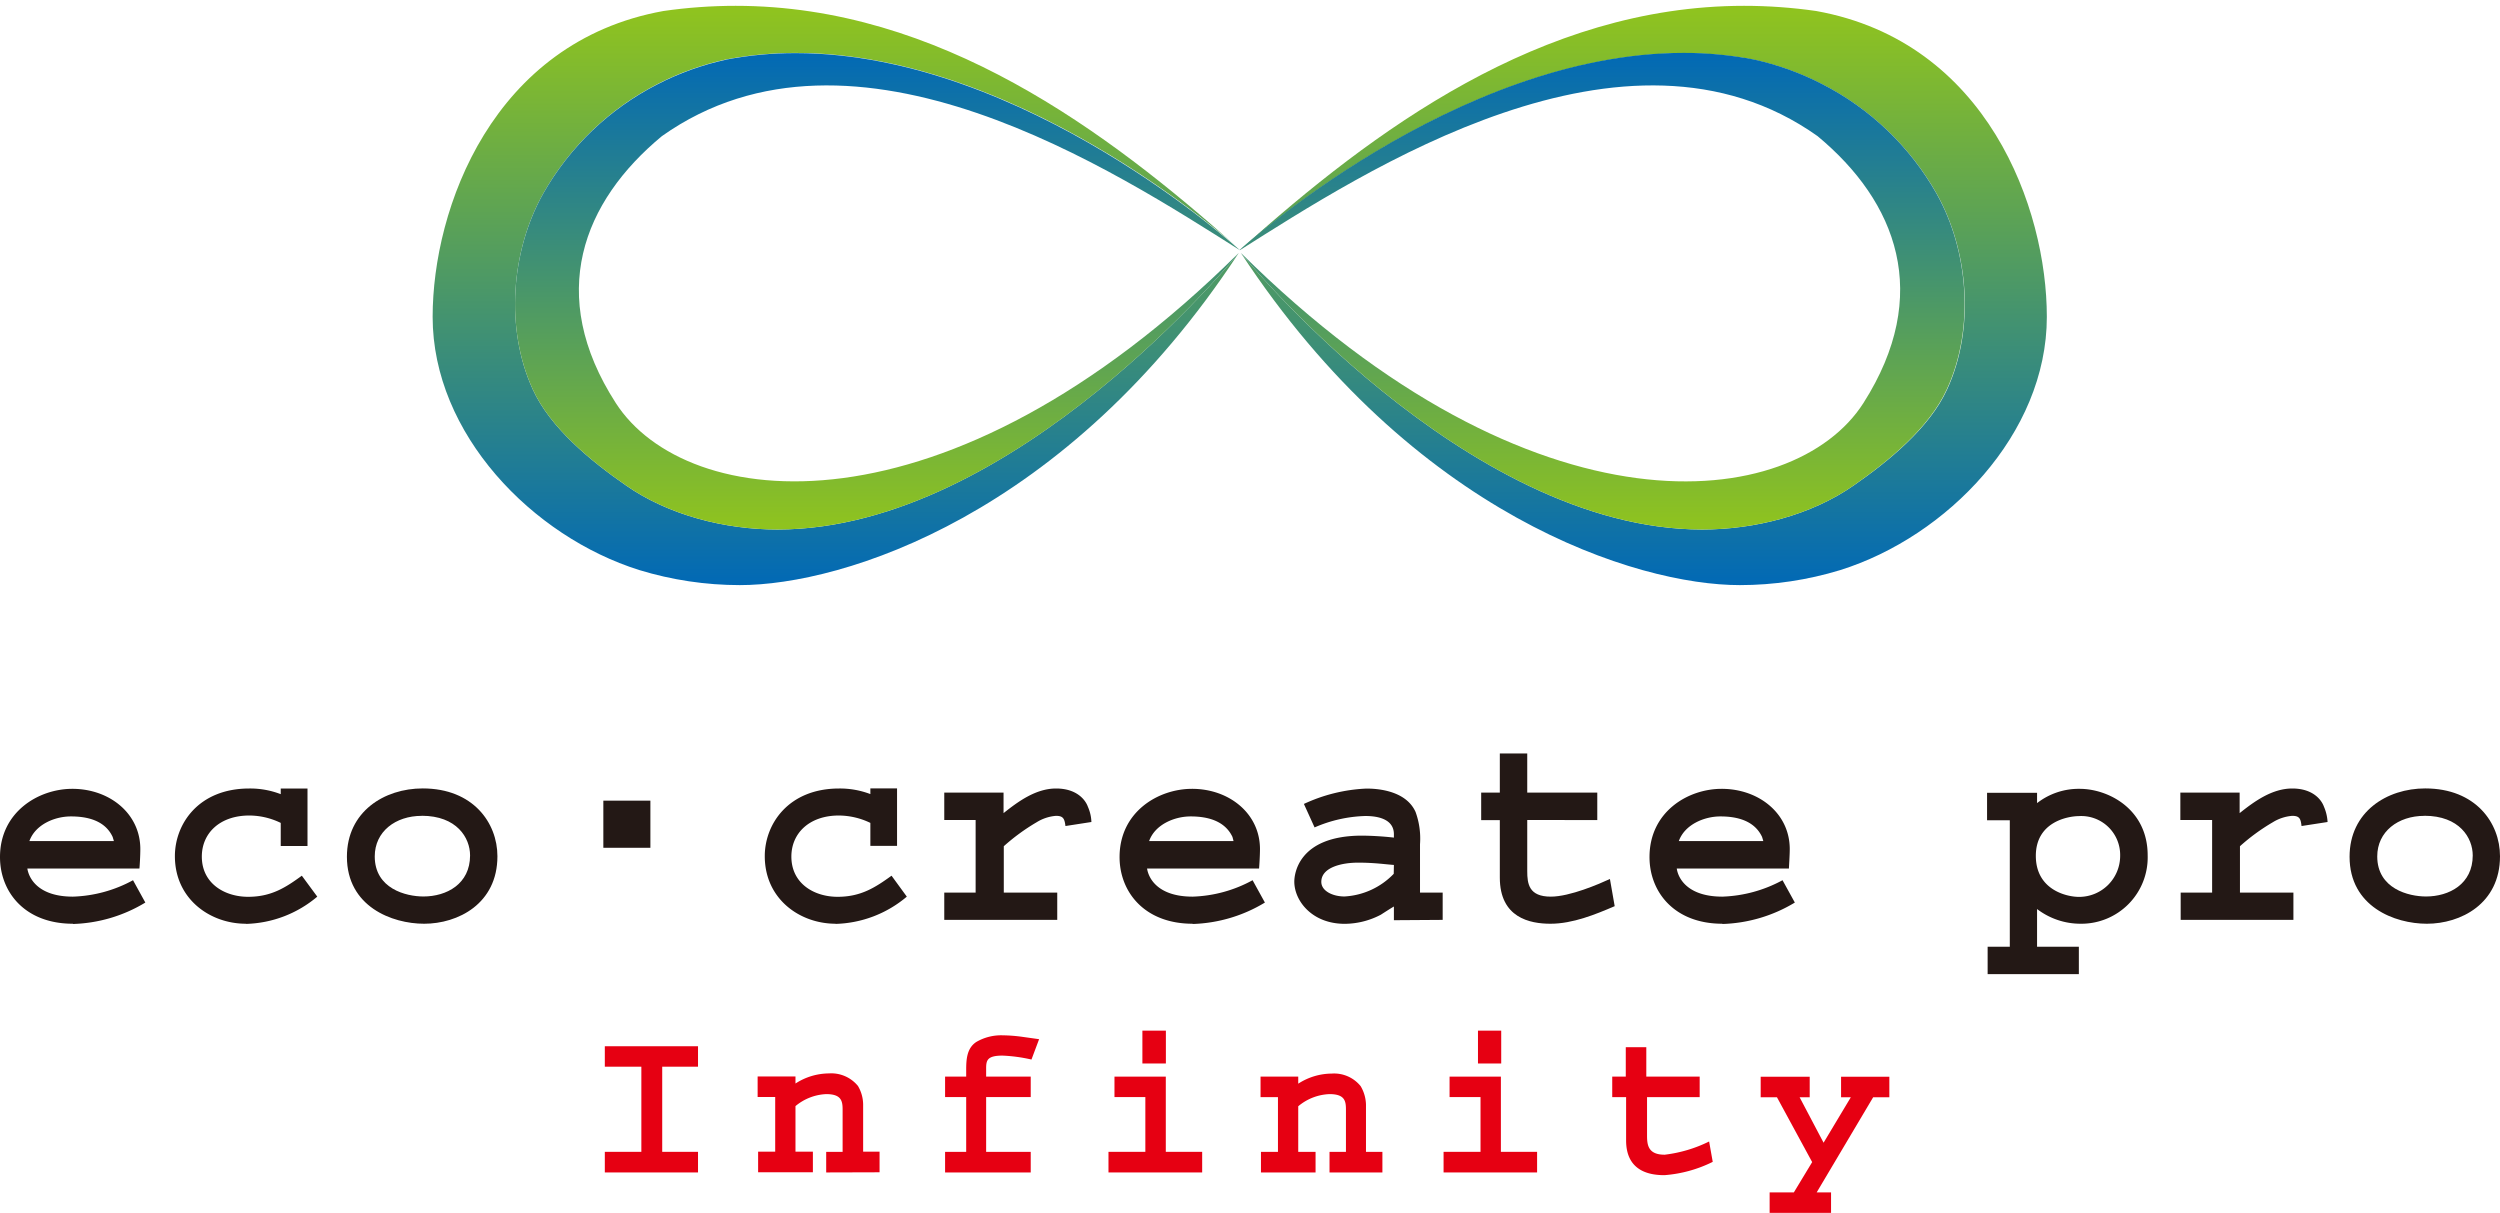
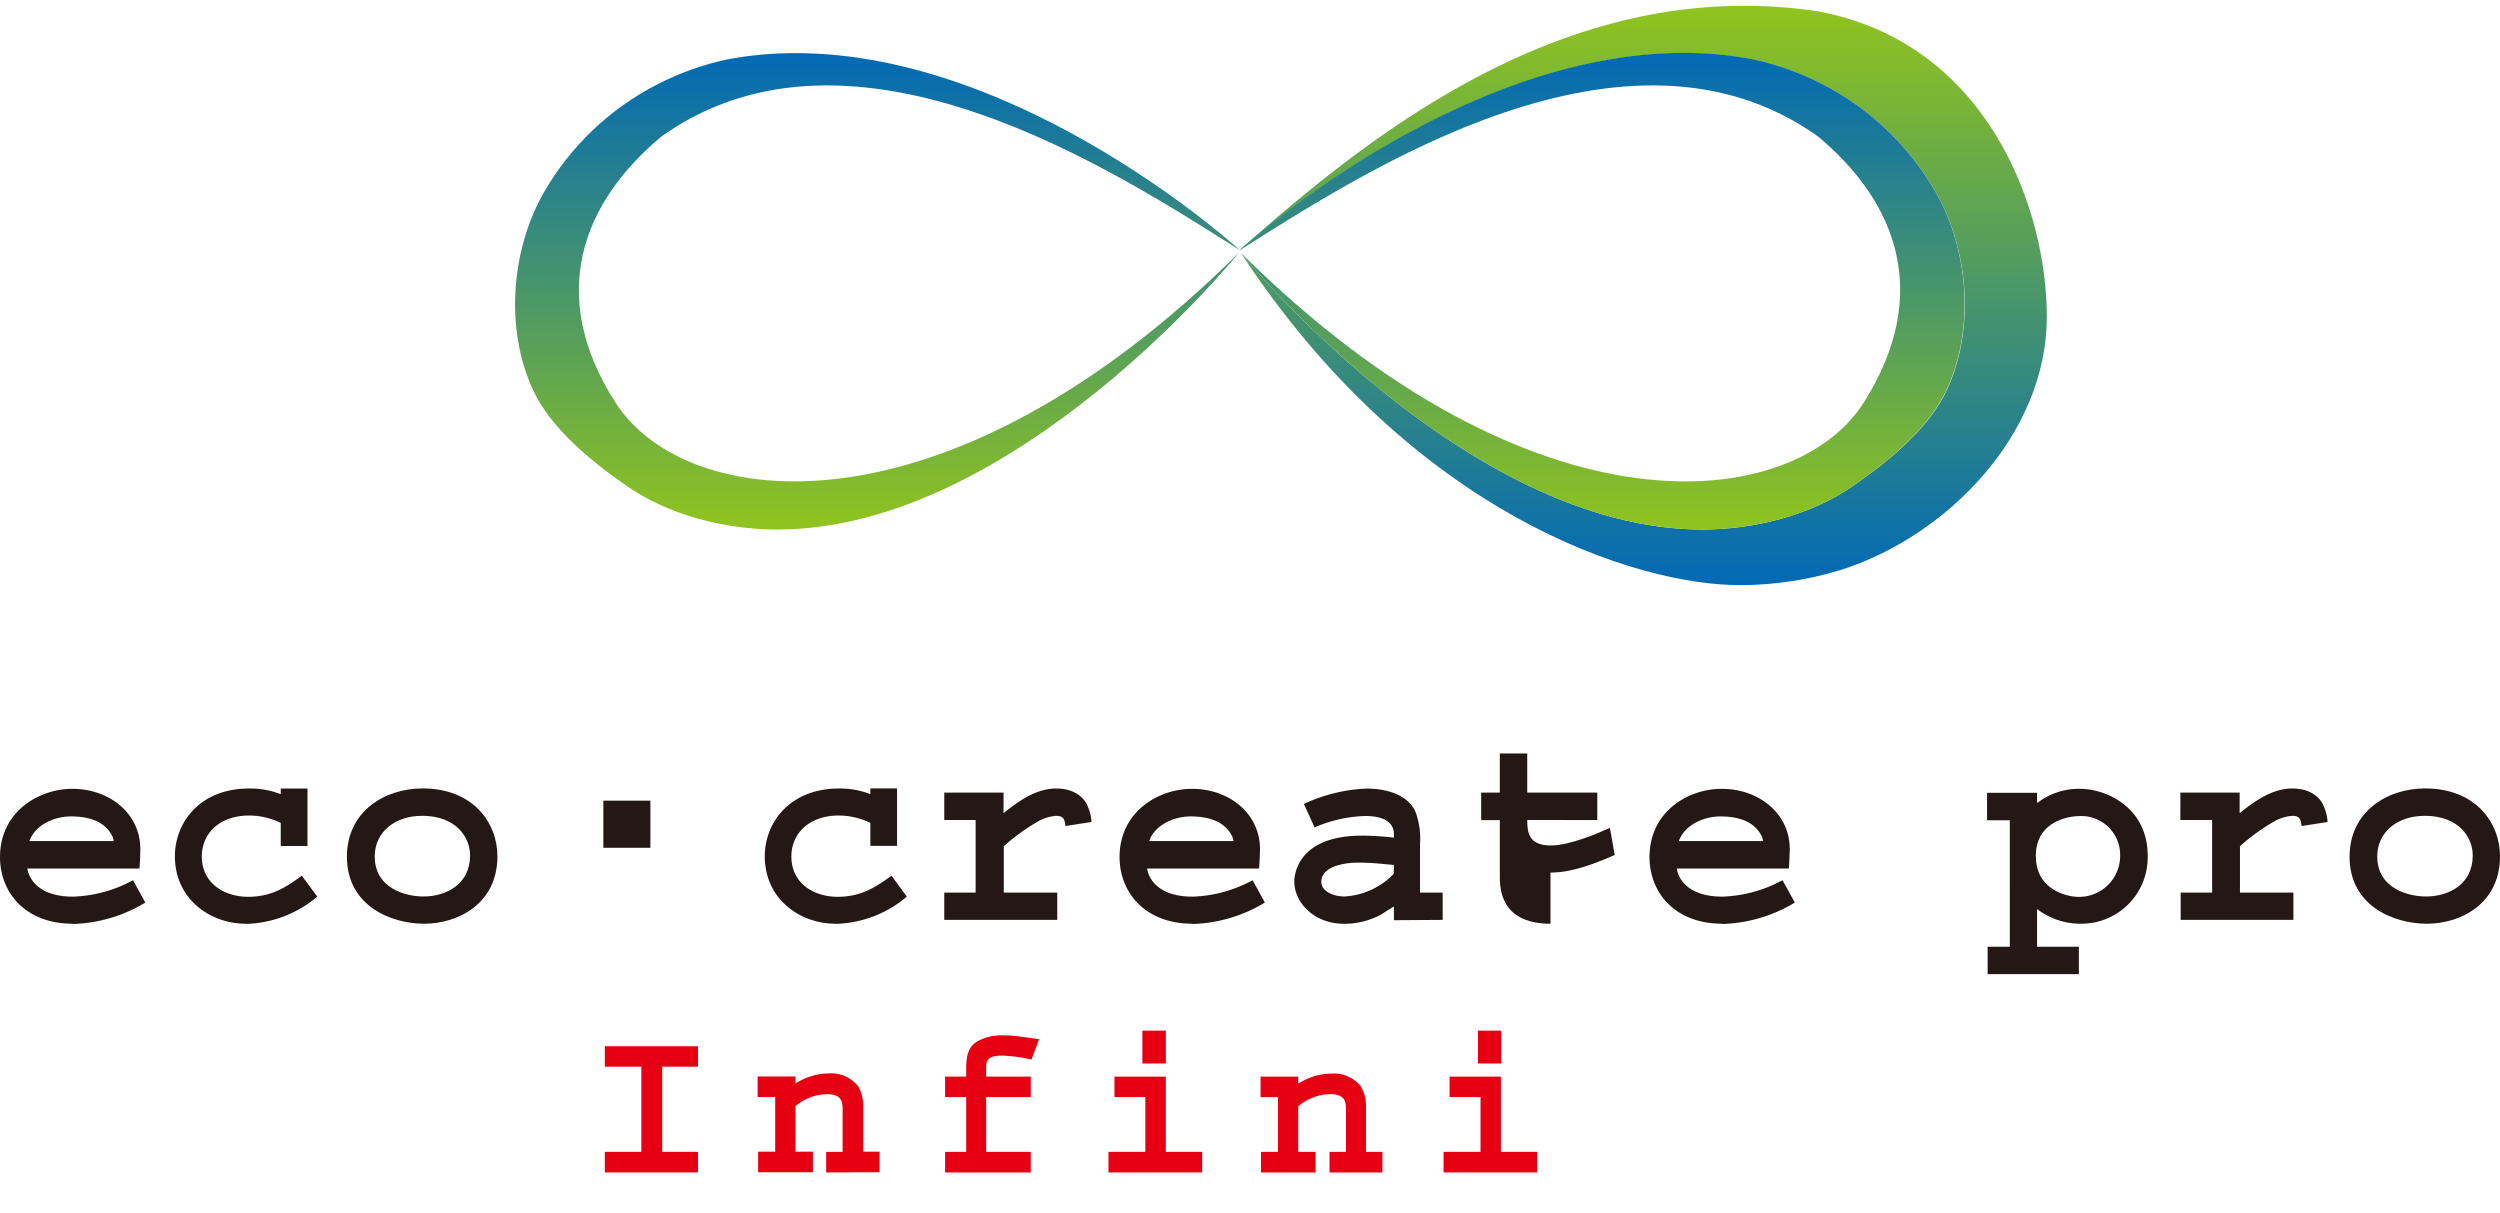
<svg xmlns="http://www.w3.org/2000/svg" xmlns:xlink="http://www.w3.org/1999/xlink" viewBox="0 0 304.47 147.71">
  <defs>
    <style>.cls-1{fill:none;}.cls-2{clip-path:url(#clip-path);}.cls-3{fill:url(#linear-gradient);}.cls-4{clip-path:url(#clip-path-2);}.cls-5{fill:url(#linear-gradient-2);}.cls-6{clip-path:url(#clip-path-3);}.cls-7{fill:url(#linear-gradient-3);}.cls-8{clip-path:url(#clip-path-4);}.cls-9{fill:url(#linear-gradient-4);}.cls-10{fill:#e60012;}.cls-11{fill:#231815;}</style>
    <clipPath id="clip-path" transform="translate(0 0.71)">
-       <path class="cls-1" d="M151,29.76h0m0,0-.3-.27.3.27M80.8.63C60,4.38,52.69,24.67,52.69,37.88c0,14.26,12.17,26.76,25.18,30.84A42,42,0,0,0,90.1,70.55c12.53,0,39.8-8.46,60.77-40.46,0,0-27.24,33.69-56.2,33.69-6.34,0-13.24-1.73-18.46-5.39C72,55.47,67,51.4,64.87,46.68c-3.36-7.35-2.64-16.85,1.29-23.82A33.53,33.53,0,0,1,80.07,9.53a33.93,33.93,0,0,1,8.35-3c29.05-5.58,59,20,62.32,22.93C134.85,15.29,114.38,0,89.6,0a61.69,61.69,0,0,0-8.8.63" />
-     </clipPath>
+       </clipPath>
    <linearGradient id="linear-gradient" x1="-149.96" y1="527.98" x2="-141.37" y2="527.98" gradientTransform="matrix(0, -8.22, -8.22, 0, 4439.42, -1160.67)" gradientUnits="userSpaceOnUse">
      <stop offset="0" stop-color="#0068b7" />
      <stop offset="1" stop-color="#8fc31f" />
    </linearGradient>
    <clipPath id="clip-path-2" transform="translate(0 0.71)">
      <path class="cls-1" d="M88.42,6.56a33.93,33.93,0,0,0-8.35,3A33.53,33.53,0,0,0,66.16,22.86c-3.93,7-4.65,16.47-1.29,23.82C67,51.4,72,55.47,76.21,58.39c5.22,3.66,12.12,5.39,18.46,5.39,29,0,56.2-33.69,56.2-33.69C115,65.63,83.51,61.58,75,48.38s-4-24.55,5.61-32.51C104-.71,136,20.29,151,29.76c0,0-26.22-24-54.09-24a44.78,44.78,0,0,0-8.53.8" />
    </clipPath>
    <linearGradient id="linear-gradient-2" x1="-150.53" y1="540.83" x2="-141.94" y2="540.83" gradientTransform="matrix(0, 6.76, 6.76, 0, -3547.75, 1023.48)" xlink:href="#linear-gradient" />
    <clipPath id="clip-path-3" transform="translate(0 0.71)">
      <path class="cls-1" d="M151,29.76l.31-.27c-.21.17-.31.27-.31.27m.31-.27c3.33-2.95,33.26-28.51,62.3-22.93a33.86,33.86,0,0,1,8.34,3,33.49,33.49,0,0,1,13.92,13.33c3.92,7,4.65,16.47,1.27,23.82C235,51.4,230,55.47,225.79,58.39c-5.22,3.66-12.12,5.39-18.48,5.39-28.95,0-56.19-33.69-56.19-33.69,21,32,48.25,40.46,60.77,40.46a41.9,41.9,0,0,0,12.23-1.83c13-4.08,25.16-16.58,25.16-30.84,0-13.21-7.24-33.5-28.09-37.25A61.66,61.66,0,0,0,212.4,0c-24.79,0-45.24,15.29-61.12,29.49" />
    </clipPath>
    <linearGradient id="linear-gradient-3" x1="-149.96" y1="517.42" x2="-141.37" y2="517.42" gradientTransform="matrix(0, -8.22, -8.22, 0, 4450.86, -1160.67)" xlink:href="#linear-gradient" />
    <clipPath id="clip-path-4" transform="translate(0 0.71)">
      <path class="cls-1" d="M151,29.76C166,20.29,198-.71,221.36,15.87c9.64,8,14,19.3,5.58,32.51S187,65.63,151.12,30.09c0,0,27.24,33.69,56.19,33.69,6.36,0,13.26-1.73,18.48-5.39,4.18-2.92,9.18-7,11.32-11.71,3.38-7.35,2.65-16.85-1.27-23.82A33.49,33.49,0,0,0,221.92,9.53a33.86,33.86,0,0,0-8.34-3,44.86,44.86,0,0,0-8.53-.8c-27.88,0-54.08,24-54.08,24" />
    </clipPath>
    <linearGradient id="linear-gradient-4" x1="-150.53" y1="552.55" x2="-141.94" y2="552.55" gradientTransform="matrix(0, 6.76, 6.76, 0, -3537.48, 1023.48)" xlink:href="#linear-gradient" />
  </defs>
  <g id="レイヤー_2" data-name="レイヤー 2">
    <g id="レイヤー_1-2" data-name="レイヤー 1">
      <g class="cls-2">
        <rect class="cls-3" x="52.69" y="0.71" width="98.35" height="70.55" />
      </g>
      <g class="cls-4">
        <rect class="cls-5" x="61.51" width="89.53" height="66.35" />
      </g>
      <g class="cls-6">
        <rect class="cls-7" x="150.97" y="0.71" width="98.32" height="70.55" />
      </g>
      <g class="cls-8">
        <rect class="cls-9" x="150.97" width="89.53" height="66.35" />
      </g>
      <polygon class="cls-10" points="73.66 142.79 73.66 140.28 78.11 140.28 78.11 129.91 73.66 129.91 73.66 127.42 85.01 127.42 85.01 129.91 80.65 129.91 80.65 140.28 85.01 140.28 85.01 142.79 73.66 142.79" />
      <path class="cls-10" d="M100.62,142.08v-2.51h2v-5.15c0-1.06-.17-1.88-2-1.88A6.24,6.24,0,0,0,96.88,134v5.55H99v2.51H92.33v-2.51h2.08v-6.66H92.27v-2.5h4.61v.86a7.56,7.56,0,0,1,4.06-1.23,4.19,4.19,0,0,1,3.55,1.53,4.49,4.49,0,0,1,.63,2.26v5.74h2v2.51Z" transform="translate(0 0.71)" />
      <path class="cls-10" d="M125.62,128.33a19.14,19.14,0,0,0-3.52-.48c-1.91,0-2,.6-2,1.61v.95h5.43v2.49h-5.43v6.67h5.43v2.51H115.1v-2.51h2.57V132.9H115.1v-2.49h2.57v-.76c0-1.33.07-2.69,1.23-3.46a6,6,0,0,1,3.23-.81,18.83,18.83,0,0,1,2.42.19l2,.28Z" transform="translate(0 0.71)" />
      <path class="cls-10" d="M135,142.08v-2.51h4.49V132.9h-3.76v-2.49h6.25v9.16h4.43v2.51Zm4.13-17.27h2.86v4h-2.86Z" transform="translate(0 0.71)" />
      <path class="cls-10" d="M161.92,142.08v-2.51h2v-5.15c0-1.06-.16-1.88-2-1.88a6.26,6.26,0,0,0-3.81,1.48v5.55h2.11v2.51h-6.65v-2.51h2.07v-6.66h-2.12v-2.5h4.59v.86a7.57,7.57,0,0,1,4.07-1.23,4.15,4.15,0,0,1,3.53,1.53,4.61,4.61,0,0,1,.65,2.26v5.74h2v2.51Z" transform="translate(0 0.71)" />
      <path class="cls-10" d="M175.81,142.08v-2.51h4.5V132.9h-3.77v-2.49h6.25v9.16h4.41v2.51ZM180,124.81h2.83v4H180Z" transform="translate(0 0.71)" />
-       <path class="cls-10" d="M202.67,142.41c-1.88,0-4.63-.55-4.63-4.23v-5.27h-1.69v-2.5H198v-3.58h2.5v3.58H207v2.5h-6.41v4.67c0,1.17.14,2.34,2.15,2.34a16.65,16.65,0,0,0,5.41-1.61l.44,2.48a15.84,15.84,0,0,1-5.87,1.62" transform="translate(0 0.71)" />
-       <polygon class="cls-10" points="228.13 133.63 221.25 145.22 223 145.22 223 147.71 215.52 147.71 215.52 145.22 218.47 145.22 220.7 141.53 216.41 133.63 214.43 133.63 214.43 131.13 220.4 131.13 220.4 133.63 219.17 133.63 222.09 139.17 225.41 133.63 224.22 133.63 224.22 131.13 230.1 131.13 230.1 133.63 228.13 133.63" />
      <path class="cls-11" d="M8.88,111.79C3,111.79,0,107.9,0,103.67c0-5.51,4.71-8.31,8.81-8.31,4.52,0,8.28,3,8.28,7.34,0,.76-.07,2-.11,2.37H3.33c.19,1.2,1.33,3.42,5.55,3.42a16.29,16.29,0,0,0,7.32-2l1.5,2.72a18,18,0,0,1-8.82,2.61m4.84-10.6c-.92-2-3.07-2.5-5.08-2.5s-4.34,1-5.06,3H13.87Z" transform="translate(0 0.71)" />
      <path class="cls-11" d="M29.94,111.79c-4.34,0-8.64-3-8.64-8.23,0-3.91,2.87-8.24,9.06-8.24a10.35,10.35,0,0,1,3.83.69v-.69h3.26v7H34.19V99.51a8.81,8.81,0,0,0-3.83-.9c-3.58,0-5.78,2.15-5.78,5,0,3.3,2.81,4.9,5.64,4.9s4.58-1.14,6.54-2.57l1.88,2.55a14,14,0,0,1-8.7,3.32" transform="translate(0 0.71)" />
      <path class="cls-11" d="M51.65,111.79c-3.9,0-9.4-2.09-9.4-8.16,0-5.49,4.55-8.32,9.23-8.32,6.15,0,9.1,4.21,9.1,8.26,0,5.8-4.82,8.22-8.93,8.22m-.29-13.14c-3.19,0-5.72,1.91-5.72,4.94,0,3.94,3.82,4.88,5.93,4.88,2.81,0,5.68-1.51,5.68-5,0-2.15-1.62-4.83-5.89-4.83" transform="translate(0 0.71)" />
      <path class="cls-11" d="M101.77,111.79c-4.35,0-8.63-3-8.63-8.23,0-3.91,2.88-8.24,9.06-8.24A10.44,10.44,0,0,1,106,96v-.69h3.25v7H106V99.51a8.93,8.93,0,0,0-3.84-.9c-3.58,0-5.78,2.15-5.78,5,0,3.3,2.79,4.9,5.63,4.9s4.59-1.14,6.57-2.57l1.86,2.55a14,14,0,0,1-8.71,3.32" transform="translate(0 0.71)" />
      <path class="cls-11" d="M129.76,99.89c-.11-.88-.26-1.24-1.15-1.24a5.24,5.24,0,0,0-2.36.78,24.72,24.72,0,0,0-4,2.92V108h6.51v3.32H115V108h3.82V99.16H115V95.82h7.22v2.5c1.78-1.42,3.94-3,6.4-3s3.55,1.33,3.87,2.22a5,5,0,0,1,.43,1.86Z" transform="translate(0 0.71)" />
      <path class="cls-11" d="M145.25,111.79c-5.88,0-8.9-3.89-8.9-8.12,0-5.51,4.71-8.31,8.83-8.31,4.51,0,8.27,3,8.27,7.34,0,.76-.08,2-.11,2.37H139.7c.18,1.2,1.33,3.42,5.55,3.42a16.21,16.21,0,0,0,7.3-2l1.5,2.72a18,18,0,0,1-8.8,2.61m4.85-10.6c-.94-2-3.09-2.5-5.09-2.5s-4.35,1-5.06,3h10.28Z" transform="translate(0 0.71)" />
      <path class="cls-11" d="M169.76,111.36v-1.67c-.53.31-1.59,1-1.59,1a9.55,9.55,0,0,1-4.4,1.11c-4,0-6.14-2.82-6.14-5.14,0-.71.31-5.6,8.25-5.6a37.77,37.77,0,0,1,3.88.24v-.41c0-2.15-2.65-2.22-3.51-2.22a16.6,16.6,0,0,0-6.15,1.39l-1.3-2.86a20,20,0,0,1,7.6-1.87c.71,0,4.73,0,6,2.85a9.48,9.48,0,0,1,.54,3.93V108h2.76v3.32Zm0-6.73c-1-.07-2.37-.28-4.36-.28s-4.48.57-4.48,2.34c0,1.12,1.4,1.78,2.82,1.78a9,9,0,0,0,6-2.76Z" transform="translate(0 0.71)" />
-       <path class="cls-11" d="M188.83,111.79c-2.5,0-6.17-.72-6.17-5.62v-7h-2.27V95.82h2.27V91.05H186v4.77h8.53v3.34H186v6.23c0,1.54.2,3.1,2.87,3.1,2.33,0,5.93-1.56,7.2-2.15l.58,3.31c-2.33,1-5.1,2.14-7.82,2.14" transform="translate(0 0.71)" />
+       <path class="cls-11" d="M188.83,111.79c-2.5,0-6.17-.72-6.17-5.62v-7h-2.27V95.82h2.27V91.05H186v4.77h8.53v3.34H186c0,1.54.2,3.1,2.87,3.1,2.33,0,5.93-1.56,7.2-2.15l.58,3.31c-2.33,1-5.1,2.14-7.82,2.14" transform="translate(0 0.71)" />
      <path class="cls-11" d="M209.77,111.79c-5.88,0-8.88-3.89-8.88-8.12,0-5.51,4.67-8.31,8.79-8.31,4.53,0,8.29,3,8.29,7.34,0,.76-.09,2-.1,2.37H204.21c.17,1.2,1.33,3.42,5.56,3.42a16.47,16.47,0,0,0,7.32-2l1.5,2.72a18.06,18.06,0,0,1-8.82,2.61m4.83-10.6c-.93-2-3.07-2.5-5.07-2.5s-4.35,1-5.07,3h10.29Z" transform="translate(0 0.71)" />
      <path class="cls-11" d="M253.43,111.79a8.73,8.73,0,0,1-5.34-1.79v4.59h5.09v3.34H242.07v-3.34h2.7V99.19H242V95.84h6.09V97.1a8.26,8.26,0,0,1,5.19-1.74c3.48,0,8.28,2.46,8.28,8.1a8.08,8.08,0,0,1-8.13,8.33m-.19-13.11c-1.43,0-5.3.72-5.3,4.84s3.71,5,5.27,5a5,5,0,0,0,5-5,4.74,4.74,0,0,0-5-4.84" transform="translate(0 0.71)" />
      <path class="cls-11" d="M280.3,99.89c-.1-.88-.24-1.24-1.13-1.24a5.28,5.28,0,0,0-2.37.78,24.29,24.29,0,0,0-4,2.92V108h6.51v3.32H265.58V108h3.83V99.16h-3.87V95.82h7.22v2.5c1.78-1.42,3.94-3,6.41-3s3.54,1.33,3.86,2.22a5.4,5.4,0,0,1,.44,1.86Z" transform="translate(0 0.71)" />
      <path class="cls-11" d="M295.56,111.79c-3.92,0-9.41-2.09-9.41-8.16,0-5.49,4.56-8.32,9.21-8.32,6.16,0,9.11,4.21,9.11,8.26,0,5.8-4.8,8.22-8.91,8.22m-.3-13.14c-3.2,0-5.74,1.91-5.74,4.94,0,3.94,3.83,4.88,5.94,4.88,2.82,0,5.69-1.51,5.69-5,0-2.15-1.62-4.83-5.89-4.83" transform="translate(0 0.71)" />
      <rect class="cls-11" x="73.48" y="97.51" width="5.73" height="5.74" />
    </g>
  </g>
</svg>